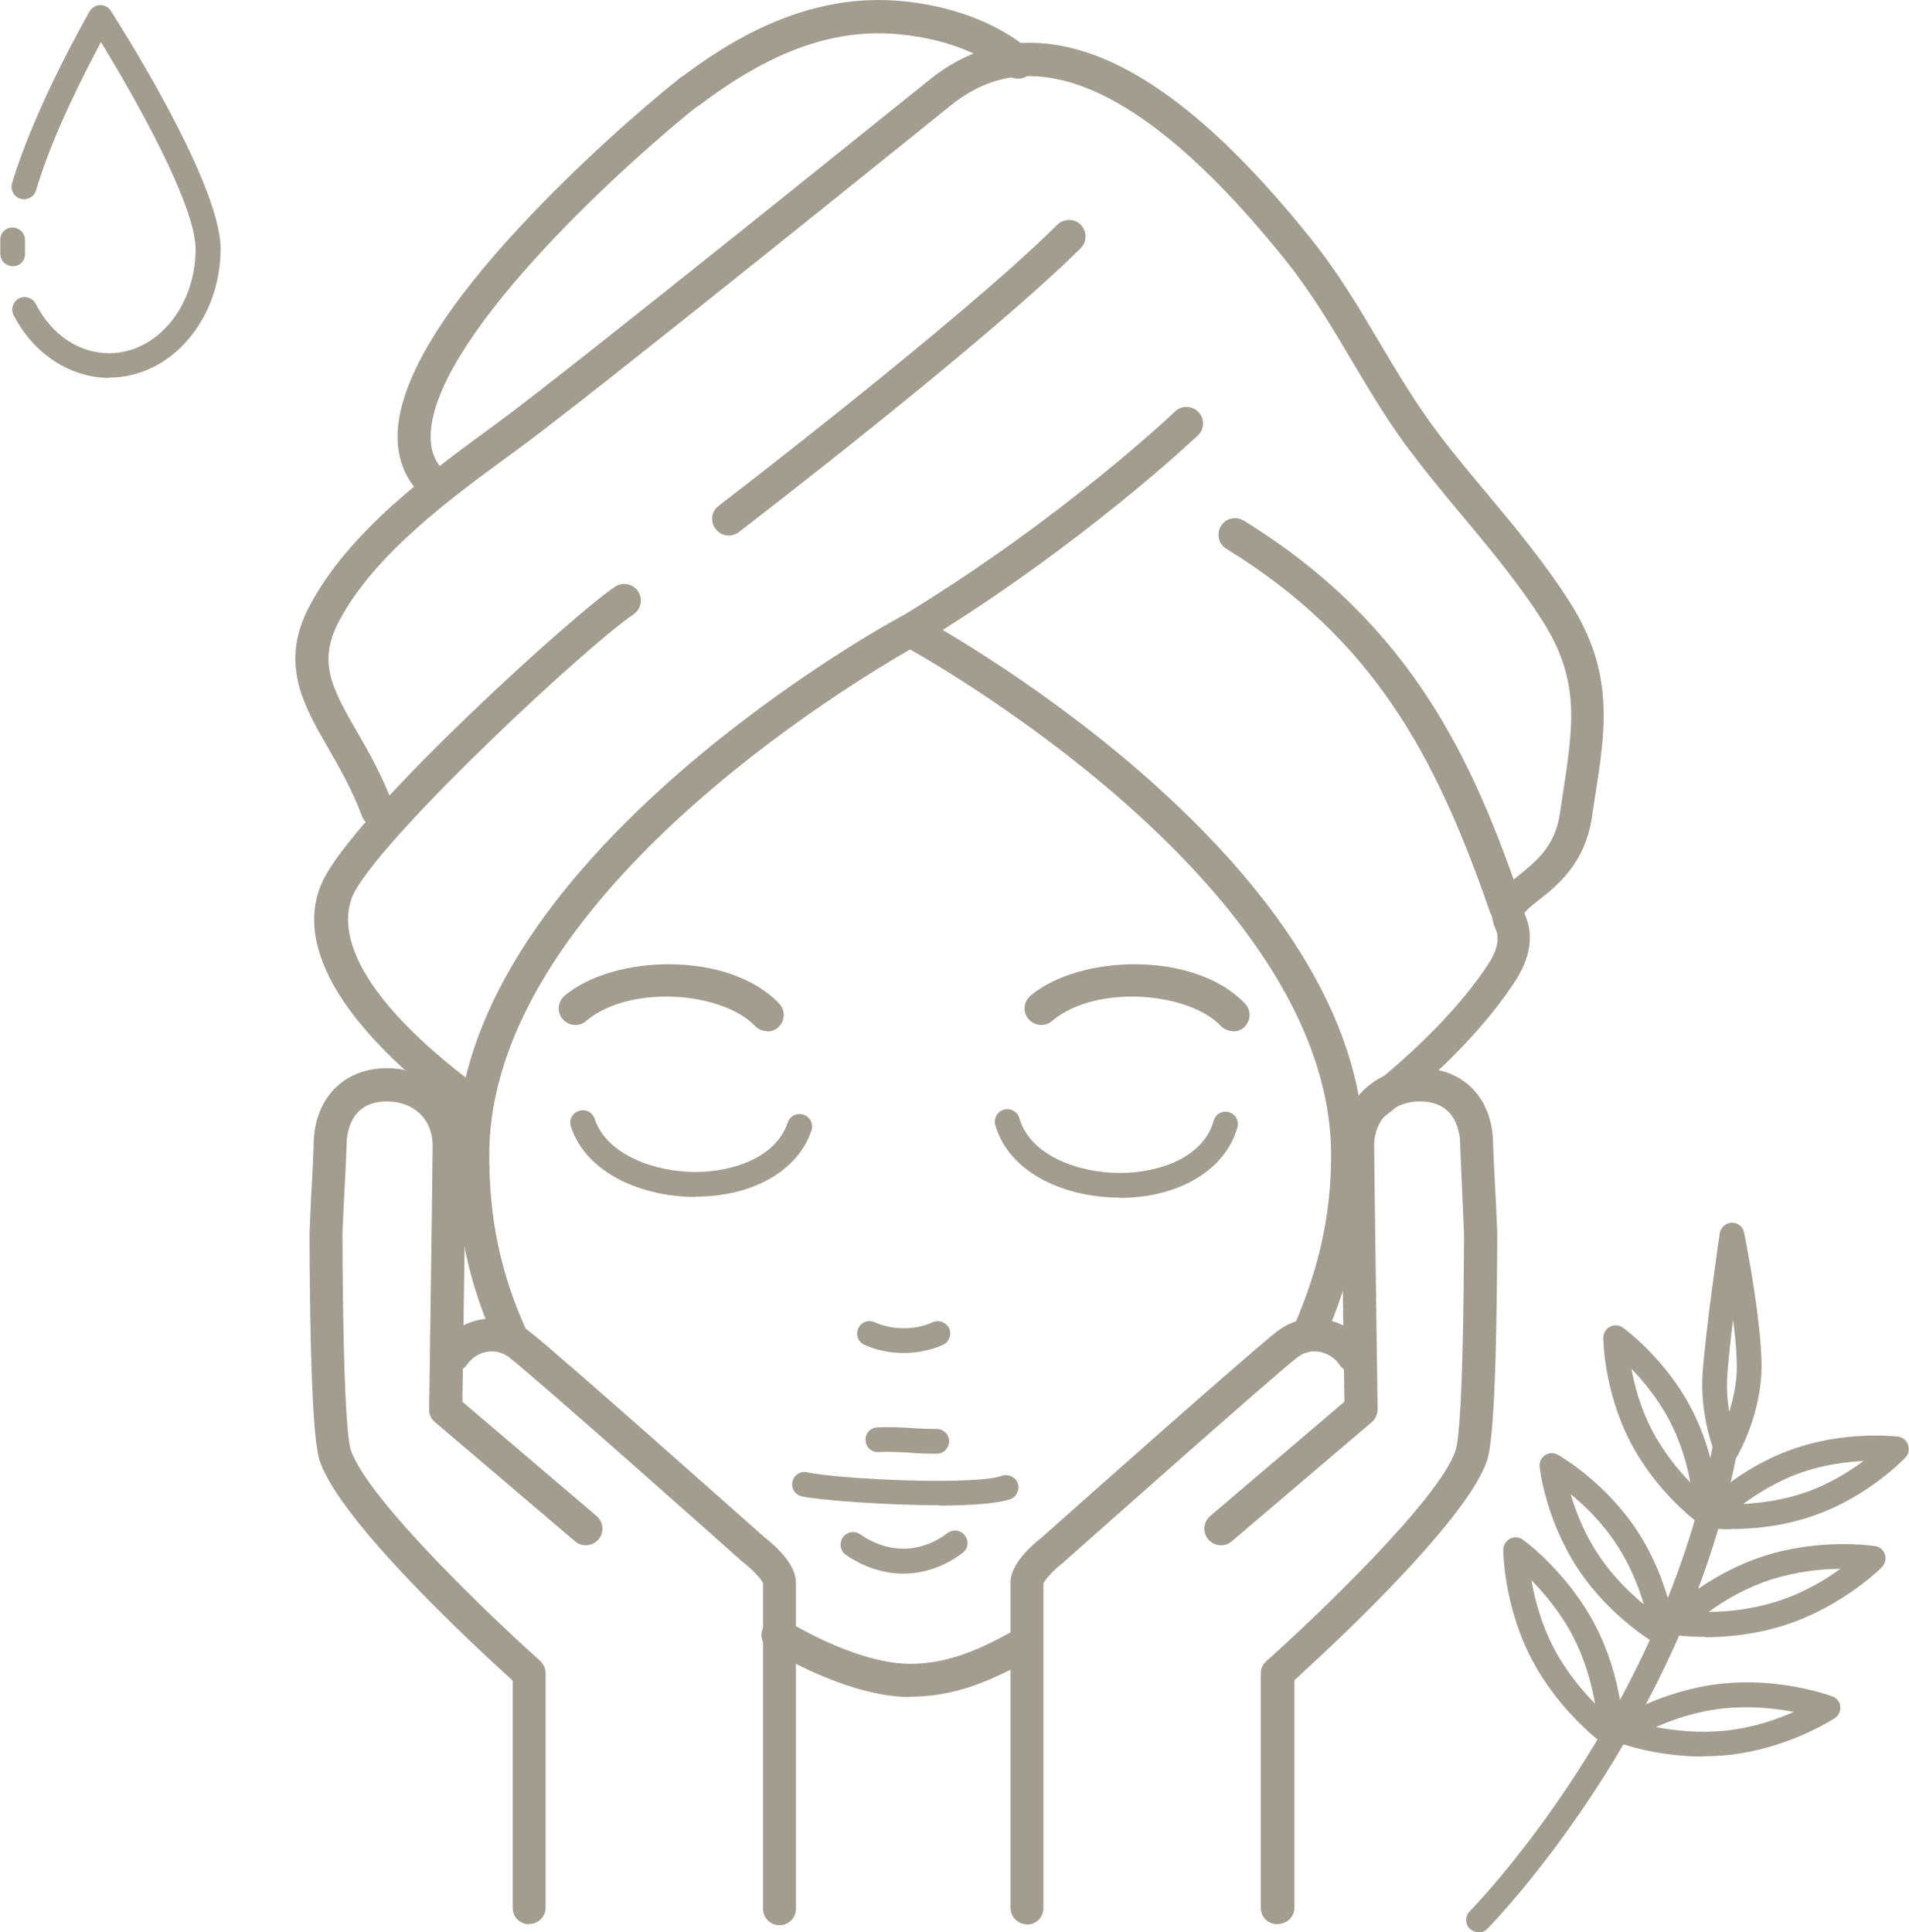
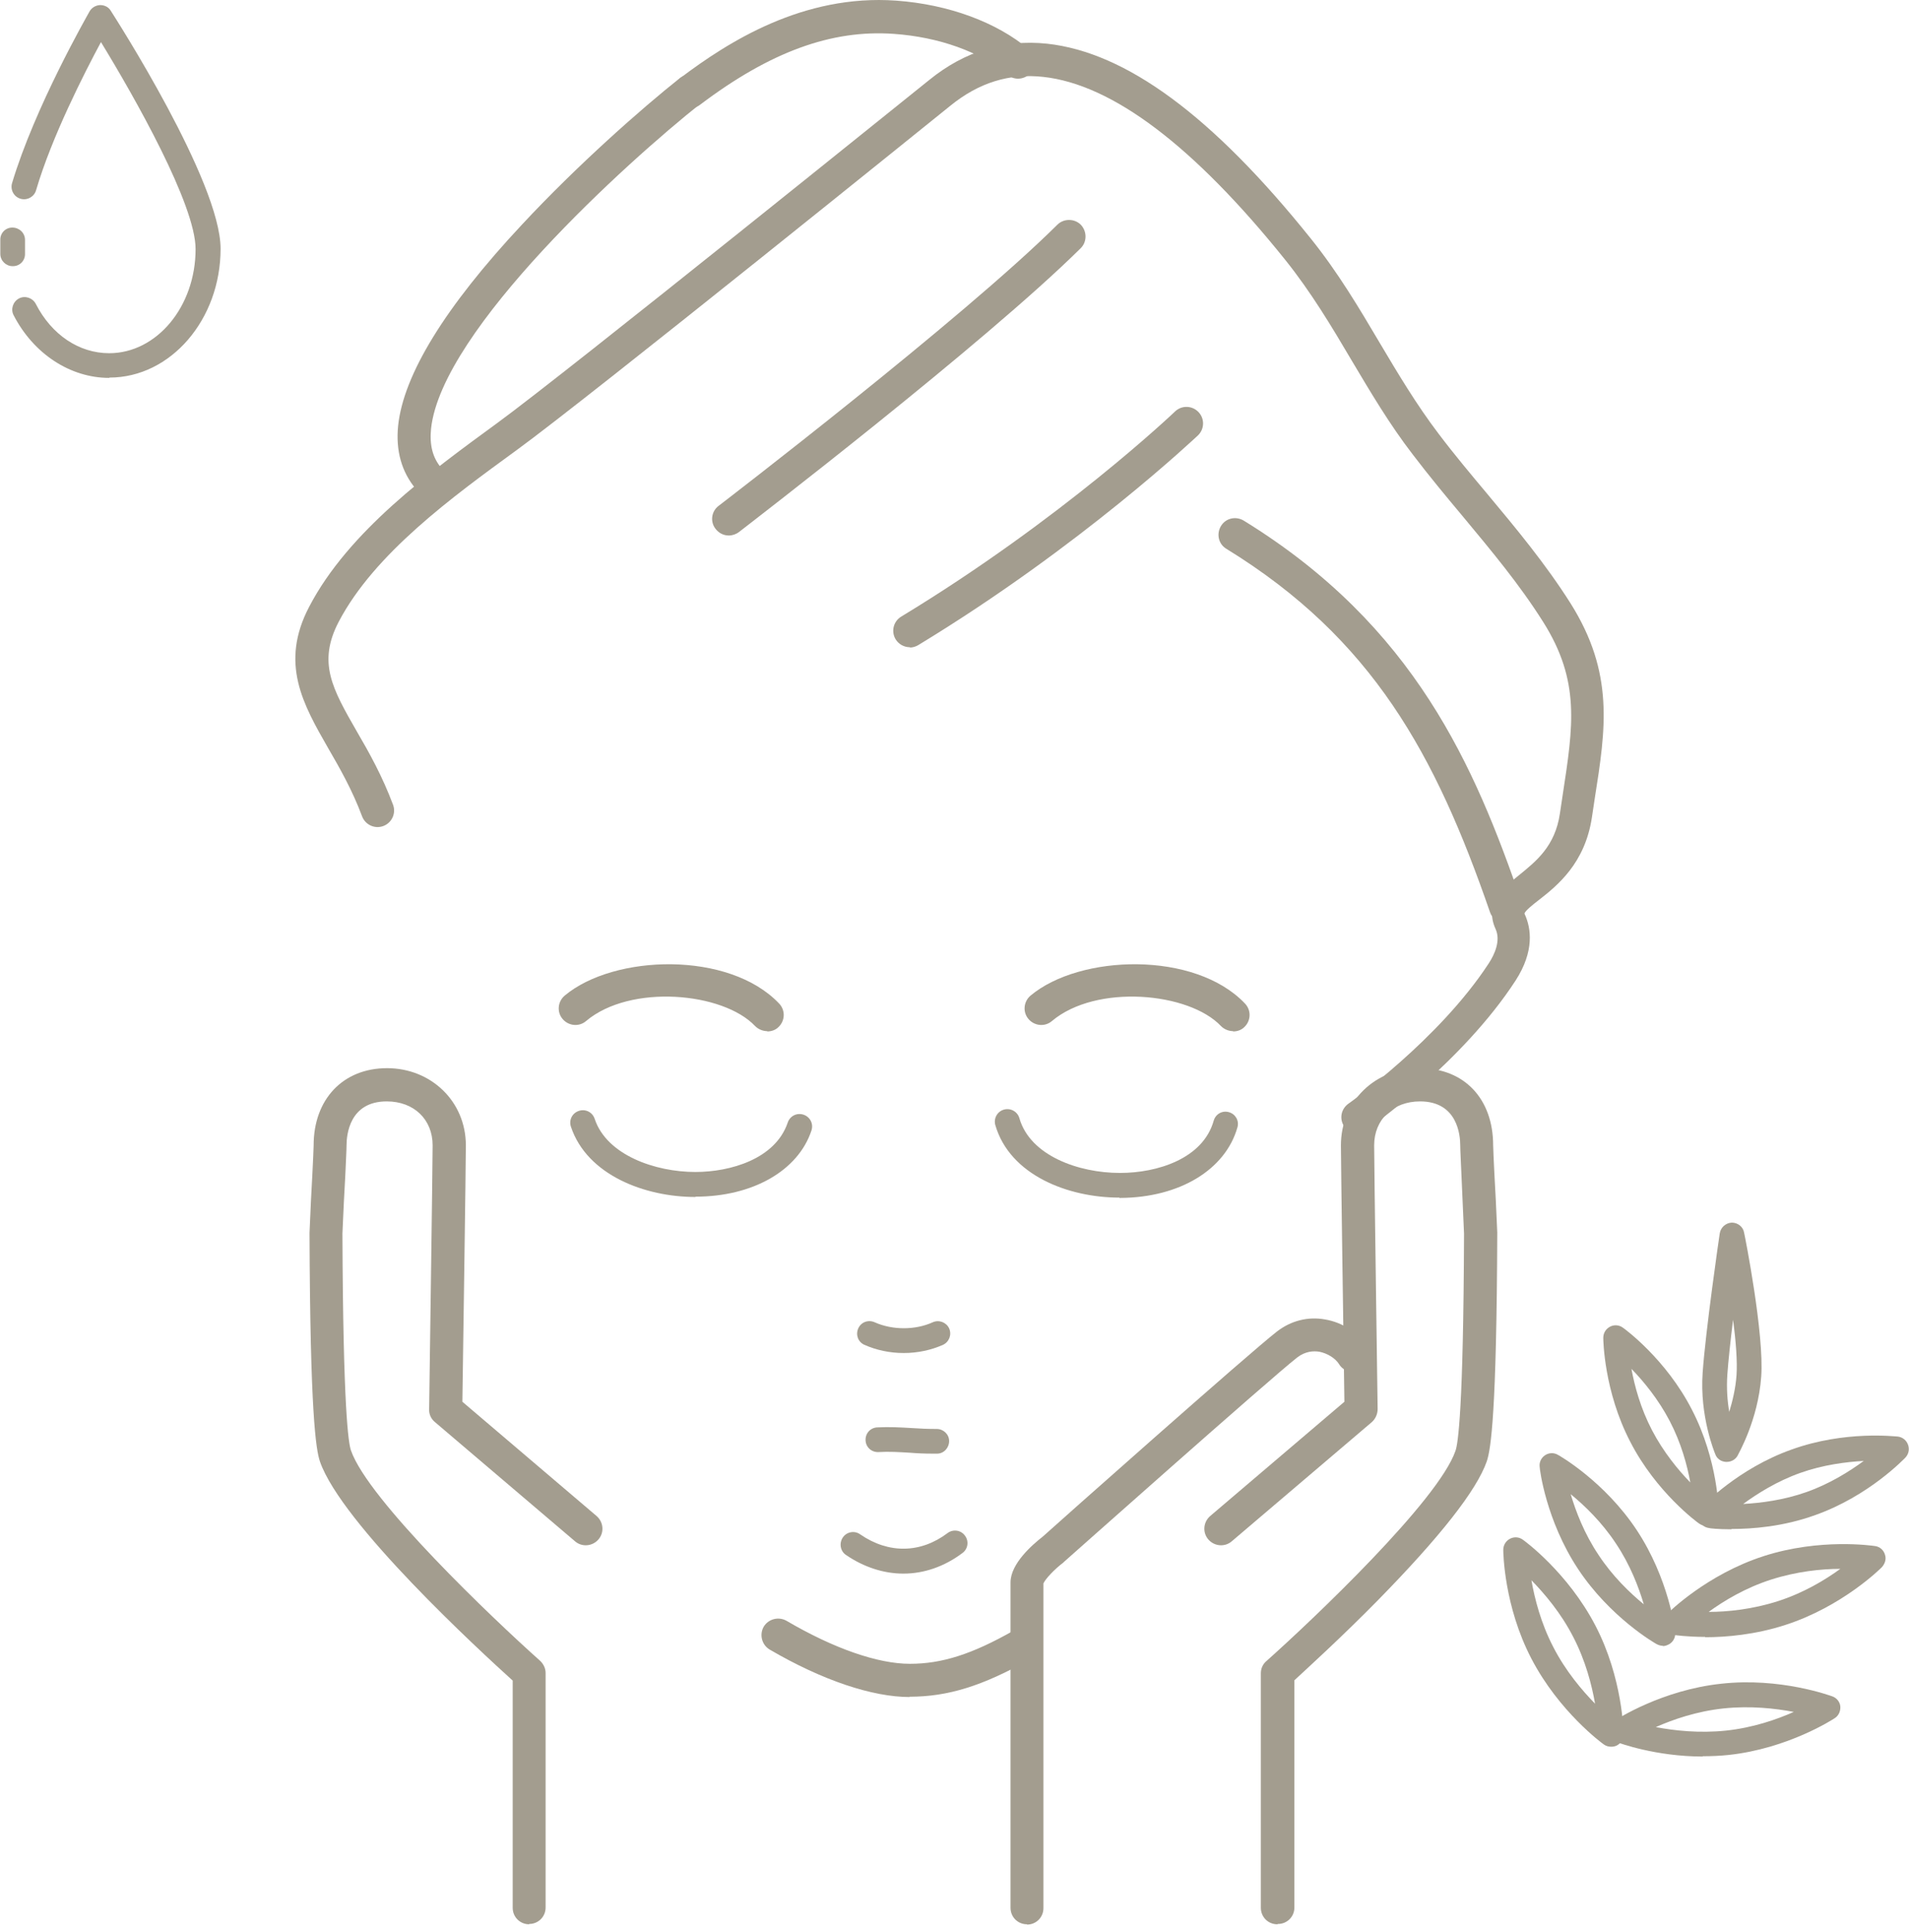
<svg xmlns="http://www.w3.org/2000/svg" id="Livello_2" data-name="Livello 2" viewBox="0 0 60.32 61.05">
  <defs>
    <style>
      .cls-1 {
        fill: #a39d8f;
      }
    </style>
  </defs>
  <g id="Livello_1-2" data-name="Livello 1">
    <g>
      <g>
        <path class="cls-1" d="M16.72,60.8c-.29,0-.52-.23-.52-.52v-7.18c-1.05-.95-5.41-4.96-6.09-6.92-.13-.38-.31-1.55-.33-7.21,0,0,0-.02,0-.02.03-.72.06-1.34.09-1.85.02-.44.04-.79.04-.91,0-1.46.93-2.44,2.32-2.44s2.49,1.05,2.49,2.44c0,.59-.09,6.76-.11,8.1l4.24,3.61c.22.19.25.52.06.74-.19.22-.52.25-.74.06l-4.43-3.77c-.12-.1-.19-.25-.18-.41,0-.08.11-7.69.11-8.33,0-.82-.59-1.39-1.45-1.39-1.18,0-1.27,1.06-1.27,1.39,0,.15-.02.47-.04.96-.03.5-.06,1.12-.09,1.82.02,5.53.19,6.64.27,6.86.54,1.56,4.49,5.32,5.97,6.64.11.1.18.24.18.39v7.41c0,.29-.23.52-.52.52Z" />
-         <path class="cls-1" d="M24.63,60.83c-.29,0-.52-.23-.52-.52v-10.29c-.05-.13-.35-.44-.63-.66-.01,0-.02-.02-.03-.02-.06-.06-6.48-5.77-7.36-6.45-.26-.2-.53-.21-.7-.18-.25.04-.49.2-.62.39-.16.24-.48.31-.72.16-.24-.16-.31-.48-.16-.72.28-.44.78-.76,1.32-.85.54-.09,1.08.04,1.52.38.89.69,6.97,6.1,7.4,6.48.32.25,1.02.85,1.02,1.45v10.31c0,.29-.23.52-.52.52Z" />
      </g>
      <g>
        <path class="cls-1" d="M40.36,60.8c-.29,0-.52-.23-.52-.52v-7.41c0-.15.06-.29.18-.39,1.48-1.32,5.43-5.07,5.97-6.64.08-.22.25-1.32.27-6.86-.03-.7-.06-1.32-.08-1.82-.02-.49-.04-.82-.04-.97,0-.33-.09-1.39-1.27-1.39-.85,0-1.45.57-1.45,1.39,0,.64.11,8.25.11,8.33,0,.16-.07.31-.18.41l-4.43,3.77c-.22.19-.55.16-.74-.06-.19-.22-.16-.55.06-.74l4.24-3.61c-.02-1.34-.11-7.51-.11-8.1,0-1.39,1.07-2.44,2.49-2.44s2.32.98,2.32,2.44c0,.12.02.47.04.91.03.5.06,1.13.09,1.84,0,0,0,.01,0,.02-.02,5.66-.2,6.82-.33,7.21-.32.92-1.48,2.39-3.44,4.39-1.13,1.15-2.23,2.15-2.64,2.53v7.18c0,.29-.23.52-.52.52Z" />
        <path class="cls-1" d="M32.45,60.8c-.29,0-.52-.23-.52-.52v-10.28c0-.6.7-1.2,1.02-1.45.42-.38,6.51-5.79,7.4-6.48.44-.34.98-.48,1.52-.38.54.09,1.04.41,1.32.85.16.24.09.57-.16.72-.24.16-.57.09-.72-.16-.12-.19-.37-.34-.62-.39-.18-.03-.44-.02-.7.18-.87.68-7.29,6.39-7.36,6.45,0,0-.02.02-.03.03-.28.21-.57.52-.63.66v10.26c0,.29-.23.52-.52.52Z" />
      </g>
      <g>
        <path class="cls-1" d="M.4,8.41c-.21,0-.39-.17-.39-.39v-.43c-.01-.22.16-.4.38-.4.22,0,.4.17.4.39v.43c.01.22-.16.4-.38.4,0,0,0,0,0,0Z" />
        <path class="cls-1" d="M3.45,11.94c-1.23,0-2.39-.76-3.02-1.98-.1-.19-.02-.43.17-.53.19-.1.43-.02.53.17.5.98,1.37,1.56,2.32,1.56,1.5,0,2.73-1.47,2.73-3.29,0-1.4-1.92-4.79-2.99-6.54-.52.97-1.55,2.98-2.05,4.68-.06.21-.28.33-.49.27-.21-.06-.33-.28-.27-.49C1.1,3.38,2.76.49,2.83.36c.07-.12.19-.19.33-.2.14,0,.27.06.34.18.14.22,3.47,5.4,3.47,7.52,0,2.24-1.58,4.07-3.51,4.07Z" />
      </g>
      <g>
-         <path class="cls-1" d="M46.72,61.05c-.1,0-.2-.04-.28-.11-.15-.15-.15-.4,0-.55.06-.06,6.15-6.27,7.72-14.92.04-.21.24-.35.46-.32.21.04.35.24.32.46-1.62,8.9-7.88,15.27-7.94,15.33-.08.08-.18.12-.28.12Z" />
        <path class="cls-1" d="M53.81,55.5c-1.5,0-2.65-.43-2.71-.45-.14-.05-.24-.18-.25-.32s.05-.29.18-.37c.06-.04,1.48-.96,3.35-1.16,1.87-.21,3.46.38,3.52.4.14.05.24.18.25.32s-.05.29-.18.37c-.06.04-1.48.96-3.35,1.16-.28.03-.55.04-.82.04ZM52.32,54.57c.58.11,1.37.2,2.22.11.85-.09,1.6-.35,2.14-.59-.58-.11-1.37-.2-2.22-.11-.85.09-1.6.35-2.14.59ZM51.24,54.69h0,0Z" />
        <path class="cls-1" d="M53.88,51.72c-.58,0-.96-.06-.99-.06-.15-.02-.27-.13-.31-.27-.05-.14,0-.29.1-.4.05-.05,1.25-1.24,3.04-1.82,1.79-.58,3.46-.33,3.53-.32.15.02.27.13.31.27.05.14,0,.29-.1.4-.05.05-1.25,1.24-3.04,1.82-.95.31-1.88.39-2.54.39ZM52.95,51.27h0,0ZM58.15,49.57c-.59,0-1.38.08-2.19.34-.81.26-1.49.67-1.97,1.02.59,0,1.38-.08,2.19-.34.81-.26,1.49-.67,1.97-1.02Z" />
        <path class="cls-1" d="M54.71,48.32c-.42,0-.69-.03-.71-.04-.15-.02-.27-.12-.32-.26-.05-.14-.02-.29.08-.4.05-.05,1.16-1.22,2.85-1.82,1.69-.61,3.29-.41,3.36-.41.15.02.27.12.32.26.05.14.02.29-.08.4-.05.05-1.16,1.22-2.85,1.82-1.02.37-2.01.44-2.65.44ZM54.05,47.89h0,0ZM58.89,46.16c-.55.03-1.28.12-2.01.38-.73.26-1.35.65-1.8.98.55-.03,1.28-.12,2.01-.38.73-.26,1.35-.65,1.8-.98Z" />
        <path class="cls-1" d="M53.92,48.21c-.08,0-.16-.02-.23-.07-.06-.04-1.36-.99-2.18-2.59-.83-1.6-.85-3.21-.85-3.28,0-.15.08-.28.21-.35.13-.07.29-.06.41.03.06.04,1.36.99,2.18,2.59.83,1.6.85,3.21.85,3.28,0,.15-.08.28-.21.35-.06.03-.12.04-.18.04ZM51.55,43.25c.1.55.29,1.25.65,1.94.36.69.83,1.26,1.21,1.65-.1-.55-.29-1.25-.65-1.94-.36-.69-.83-1.26-1.21-1.65Z" />
        <path class="cls-1" d="M52.54,52c-.07,0-.13-.02-.19-.05-.06-.03-1.48-.85-2.49-2.38-1.01-1.53-1.21-3.15-1.21-3.22-.02-.15.05-.29.17-.37.12-.08.28-.09.41-.01.06.03,1.48.85,2.49,2.38,1.01,1.53,1.21,3.15,1.21,3.22.02.15-.05.29-.17.37-.07.04-.14.07-.22.07ZM49.63,47.21c.16.54.43,1.25.88,1.92.44.67.99,1.2,1.43,1.56-.16-.54-.43-1.25-.88-1.92-.44-.67-.99-1.2-1.43-1.56Z" />
        <path class="cls-1" d="M50.91,55.19c-.08,0-.16-.02-.23-.07-.06-.04-1.42-1.04-2.29-2.71-.87-1.67-.89-3.36-.89-3.44,0-.15.08-.28.21-.35s.29-.06.41.03c.06.04,1.42,1.04,2.29,2.71.87,1.67.89,3.37.89,3.44,0,.15-.08.28-.21.35-.06.03-.12.04-.18.04ZM48.39,49.93c.1.58.3,1.36.69,2.11.39.76.91,1.37,1.32,1.79-.1-.58-.3-1.36-.69-2.11-.39-.76-.91-1.37-1.32-1.79Z" />
        <path class="cls-1" d="M54.56,46.19s-.02,0-.03,0c-.15-.01-.28-.1-.33-.24-.02-.05-.5-1.2-.4-2.58.09-1.3.52-4.28.54-4.4.03-.19.19-.33.38-.34.19,0,.36.13.39.32.03.13.64,3.21.54,4.55-.1,1.38-.73,2.45-.75,2.5-.07.12-.2.19-.34.19ZM54.76,41.7c-.08.66-.15,1.3-.18,1.73-.03.43,0,.83.06,1.18.1-.33.2-.73.23-1.16.03-.43-.02-1.08-.11-1.75Z" />
      </g>
      <path class="cls-1" d="M28.75,53.62c-1.19,0-2.77-.53-4.43-1.5-.25-.15-.33-.47-.19-.72.15-.25.47-.33.72-.19,1.5.88,2.89,1.36,3.9,1.36s1.96-.3,3.28-1.05c.25-.14.57-.05.71.2s.05.57-.2.71c-1.49.84-2.59,1.18-3.8,1.18Z" />
-       <path class="cls-1" d="M16.15,42.77c-.2,0-.39-.11-.48-.31-.87-1.93-1.26-3.77-1.26-5.96,0-3.96,2.39-8.03,7.09-12.12,3.46-3,6.86-4.85,7.01-4.92.15-.08.34-.08.5,0,.14.08,3.55,1.92,7.01,4.92,4.7,4.09,7.09,8.16,7.09,12.12,0,1.97-.39,3.79-1.23,5.74-.11.27-.42.39-.69.27-.27-.11-.39-.42-.27-.69.78-1.81,1.14-3.5,1.14-5.32,0-8.08-11.45-14.93-13.3-15.98-1.84,1.05-13.3,7.91-13.3,15.98,0,2.03.36,3.73,1.17,5.53.12.26,0,.57-.26.69-.07.03-.14.05-.21.05Z" />
      <path class="cls-1" d="M35.37,37.84c-1.62,0-3.46-.71-3.92-2.29-.06-.21.06-.43.27-.49.21-.06.43.06.49.27.34,1.19,1.88,1.73,3.17,1.73h.02c1.15,0,2.61-.44,2.95-1.65.06-.21.27-.33.48-.27.21.06.33.27.27.48-.38,1.34-1.83,2.22-3.7,2.23h-.03Z" />
      <path class="cls-1" d="M21.97,37.82h0c-1.59,0-3.42-.69-3.93-2.22-.07-.21.04-.43.25-.5.21-.07.43.04.5.25.38,1.15,1.92,1.68,3.18,1.68h0c1.11,0,2.53-.41,2.92-1.56.07-.21.29-.32.5-.25.21.07.32.29.25.5-.42,1.27-1.86,2.09-3.66,2.09Z" />
      <path class="cls-1" d="M28.55,42.75c-.43,0-.86-.09-1.24-.26-.2-.09-.28-.32-.19-.52.09-.2.32-.28.52-.19.56.25,1.28.25,1.83,0,.2-.09.43,0,.52.19.09.2,0,.43-.19.52-.38.17-.81.26-1.24.26Z" />
      <path class="cls-1" d="M29.47,45.93c-.25,0-.49-.01-.73-.03-.34-.02-.65-.04-.98-.02-.22.01-.4-.15-.41-.37-.01-.22.15-.4.37-.41.38-.02.73,0,1.07.02.28.02.54.03.81.03,0,0,0,0,0,0,.21,0,.39.17.39.38,0,.22-.17.4-.38.4-.05,0-.1,0-.15,0Z" />
      <path class="cls-1" d="M28.54,49.72c-.61,0-1.24-.2-1.81-.59-.18-.12-.22-.37-.1-.55.12-.18.37-.23.55-.1.9.62,1.91.6,2.76-.04.17-.13.42-.1.55.08.13.17.1.42-.08.55-.57.43-1.22.65-1.86.65Z" />
-       <path class="cls-1" d="M29.68,47.56c-1.71,0-3.76-.16-4.34-.28-.21-.04-.35-.25-.3-.46.04-.21.25-.35.46-.3,1.03.22,5.29.42,6.16.11.2-.07.43.04.5.24.07.2-.04.43-.24.5-.41.14-1.28.2-2.25.2Z" />
-       <path class="cls-1" d="M14.9,35.37c-.11,0-.22-.03-.31-.1-3.91-2.88-5.44-5.59-4.29-7.63,1.28-2.28,7.8-8.21,9.13-9.1.24-.16.56-.1.73.14.16.24.1.56-.14.73-1.41.94-7.7,6.78-8.8,8.74-.4.71-.8,2.74,4,6.28.23.17.28.5.11.73-.1.14-.26.21-.42.21Z" />
      <path class="cls-1" d="M23.03,16.92c-.16,0-.31-.07-.42-.21-.18-.23-.13-.56.1-.73.08-.06,7.71-5.91,10.7-8.88.2-.2.54-.2.74,0,.2.21.2.54,0,.74-3.04,3.01-10.48,8.72-10.8,8.97-.09.07-.21.11-.32.11Z" />
      <path class="cls-1" d="M28.75,20.45c-.18,0-.35-.09-.45-.25-.15-.25-.07-.57.18-.72,5.08-3.08,8.62-6.45,8.65-6.48.21-.2.54-.19.74.02.2.21.19.54-.02.74-.04.03-3.66,3.48-8.83,6.62-.08.05-.18.08-.27.08Z" />
      <path class="cls-1" d="M42.91,35.82c-.17,0-.33-.08-.43-.22-.17-.24-.11-.56.13-.73.03-.02,2.85-2.01,4.43-4.43.19-.29.38-.72.22-1.08-.38-.82.27-1.33.74-1.71.53-.43,1.14-.91,1.29-1.95.03-.21.06-.41.09-.6.33-2.16.56-3.58-.62-5.45-.75-1.19-1.63-2.24-2.56-3.36-.52-.62-1.05-1.26-1.56-1.93-.74-.96-1.34-1.98-1.93-2.97-.63-1.07-1.29-2.17-2.1-3.18-2.89-3.6-5.46-5.54-7.64-5.78-1.08-.12-2.04.18-2.94.91-.1.08-11.43,9.23-13.73,10.9-1.99,1.45-4.47,3.25-5.6,5.41-.67,1.29-.2,2.11.58,3.47.38.65.8,1.4,1.14,2.31.1.27-.04.57-.31.67-.27.1-.57-.04-.67-.31-.31-.83-.71-1.53-1.07-2.15-.79-1.38-1.54-2.68-.6-4.47,1.24-2.38,3.83-4.26,5.91-5.78,2.25-1.64,13.57-10.78,13.69-10.87,1.11-.9,2.36-1.28,3.71-1.14,2.5.27,5.23,2.28,8.34,6.16.86,1.07,1.53,2.2,2.18,3.3.57.96,1.16,1.95,1.86,2.87.49.65,1.02,1.28,1.53,1.89.91,1.09,1.85,2.22,2.64,3.47,1.38,2.2,1.11,3.95.76,6.16-.03.19-.06.39-.09.6-.22,1.45-1.09,2.15-1.68,2.61-.17.13-.42.33-.45.42,0,0,0,.01.01.03.2.44.31,1.16-.29,2.09-1.69,2.6-4.59,4.63-4.71,4.72-.09.06-.2.09-.3.09Z" />
      <path class="cls-1" d="M21.81,3.41c-.16,0-.31-.07-.42-.21-.17-.23-.13-.56.1-.73C23.01,1.32,25.38-.19,28.32.02c1.65.12,3.17.68,4.19,1.54.22.19.25.52.06.74-.19.22-.52.25-.74.06-.85-.72-2.16-1.19-3.59-1.29-1.97-.14-3.91.57-6.12,2.24-.09.07-.21.11-.31.11Z" />
      <path class="cls-1" d="M13.54,15.64c-.15,0-.3-.06-.4-.19-.45-.54-.64-1.21-.56-2,.17-1.61,1.48-3.75,3.91-6.35,1.75-1.88,3.78-3.67,4.99-4.63.23-.18.56-.14.73.08.18.23.14.56-.08.73-2.26,1.79-8.18,7.13-8.51,10.27-.05.51.05.91.32,1.23.18.22.16.55-.07.74-.1.08-.22.12-.33.12Z" />
      <path class="cls-1" d="M38.96,32.58c-.14,0-.28-.06-.38-.16-1.01-1.07-3.94-1.34-5.34-.16-.22.19-.55.16-.74-.06-.19-.22-.16-.55.06-.74,1.56-1.31,5.2-1.42,6.78.25.2.21.19.54-.02.74-.1.1-.23.14-.36.14Z" />
      <path class="cls-1" d="M24.24,32.58c-.14,0-.28-.06-.38-.16-1.01-1.07-3.94-1.34-5.34-.16-.22.19-.55.16-.74-.06-.19-.22-.16-.55.06-.74,1.56-1.31,5.2-1.42,6.78.25.2.21.19.54-.02.74-.1.1-.23.14-.36.14Z" />
      <path class="cls-1" d="M47.57,29.17c-.22,0-.42-.14-.49-.35-1.72-4.98-3.71-8.64-8.33-11.48-.25-.15-.32-.47-.17-.72.15-.25.47-.32.72-.17,5.41,3.33,7.3,7.77,8.77,12.03.09.27-.05.57-.32.67-.06.02-.11.03-.17.03Z" />
    </g>
  </g>
</svg>